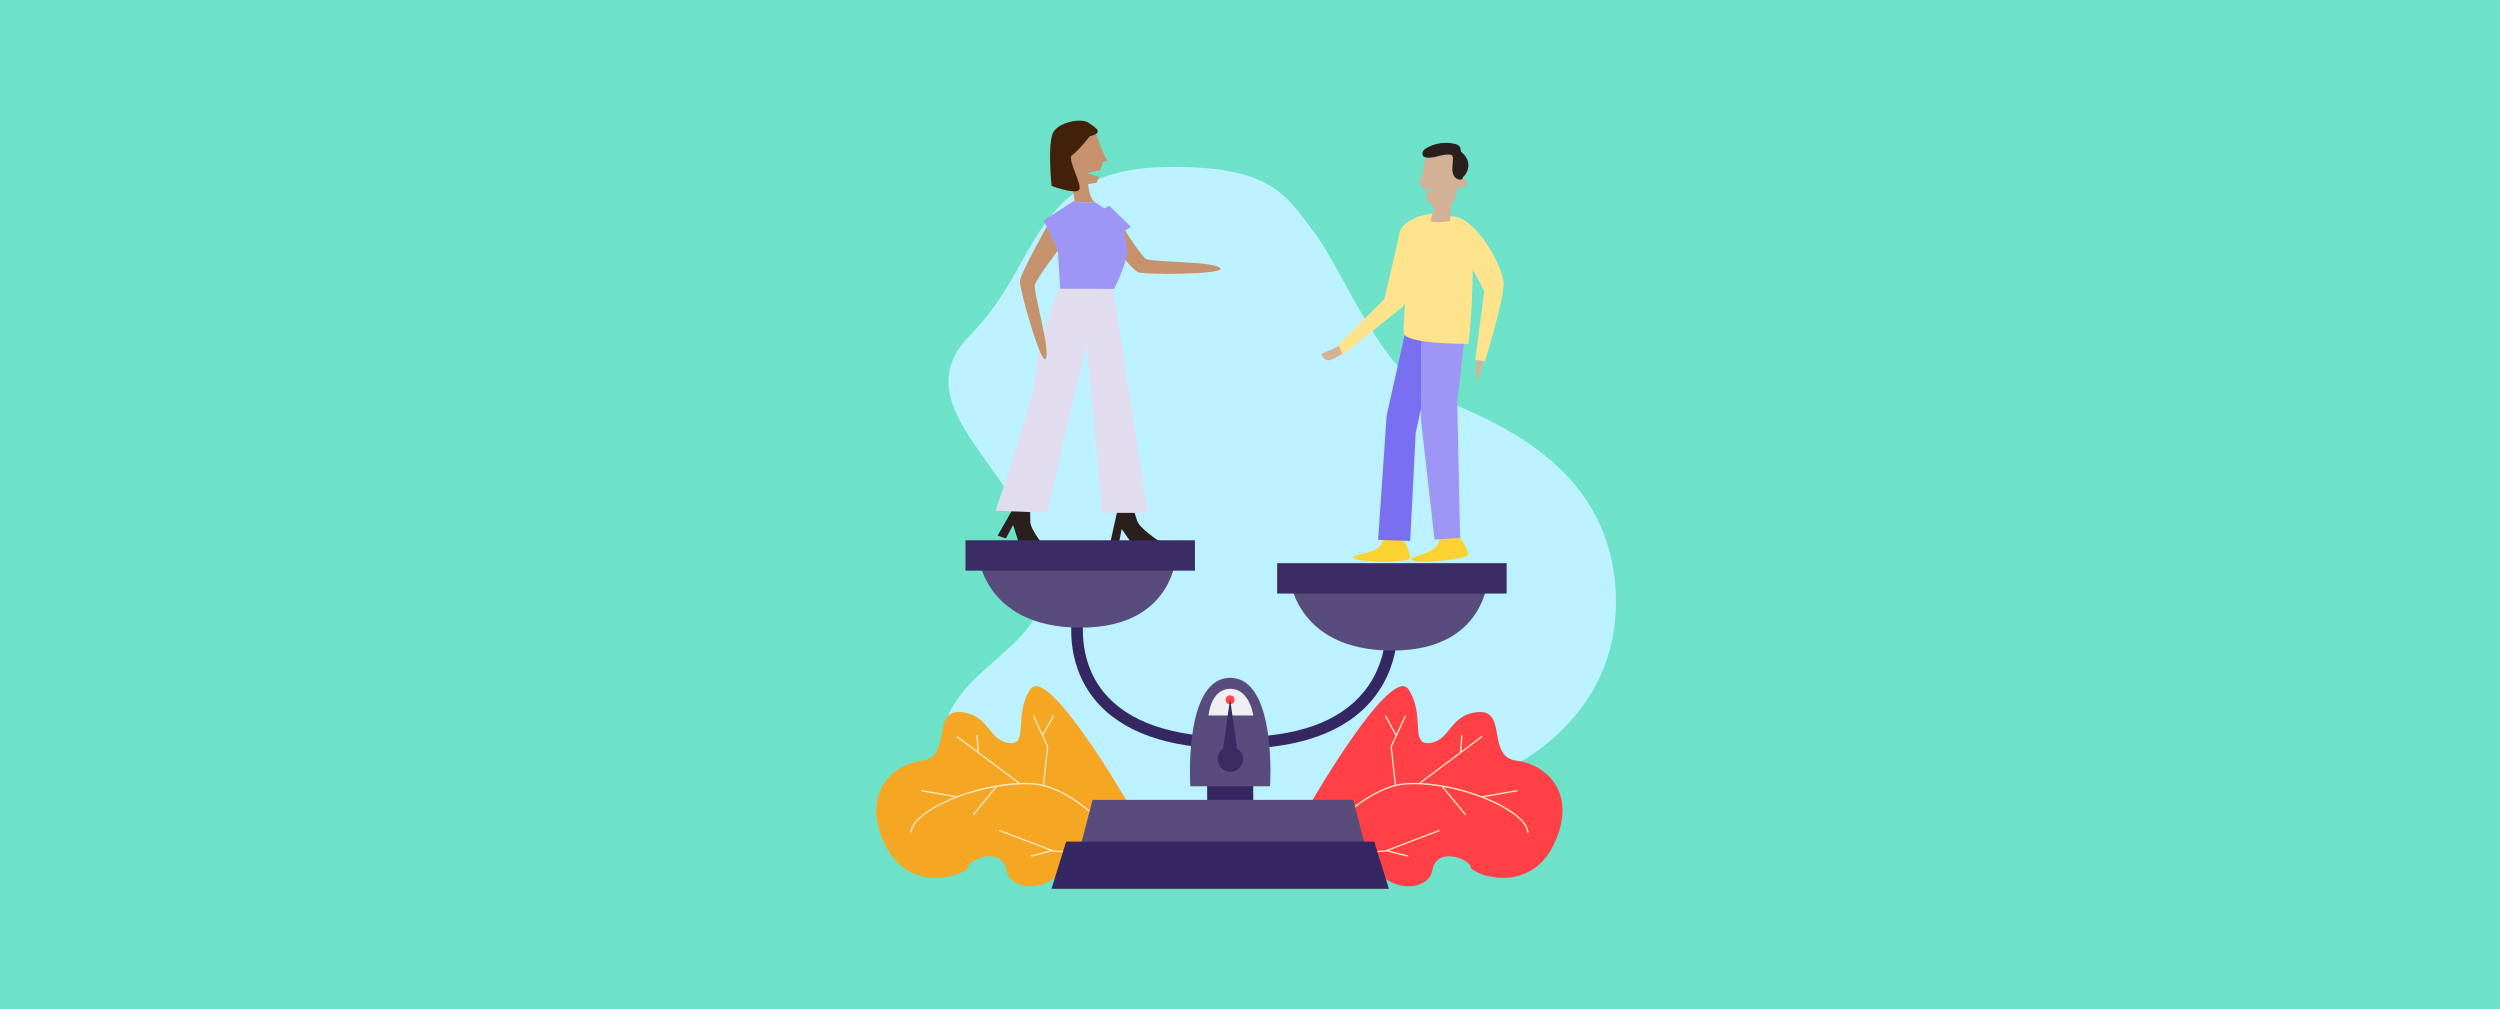
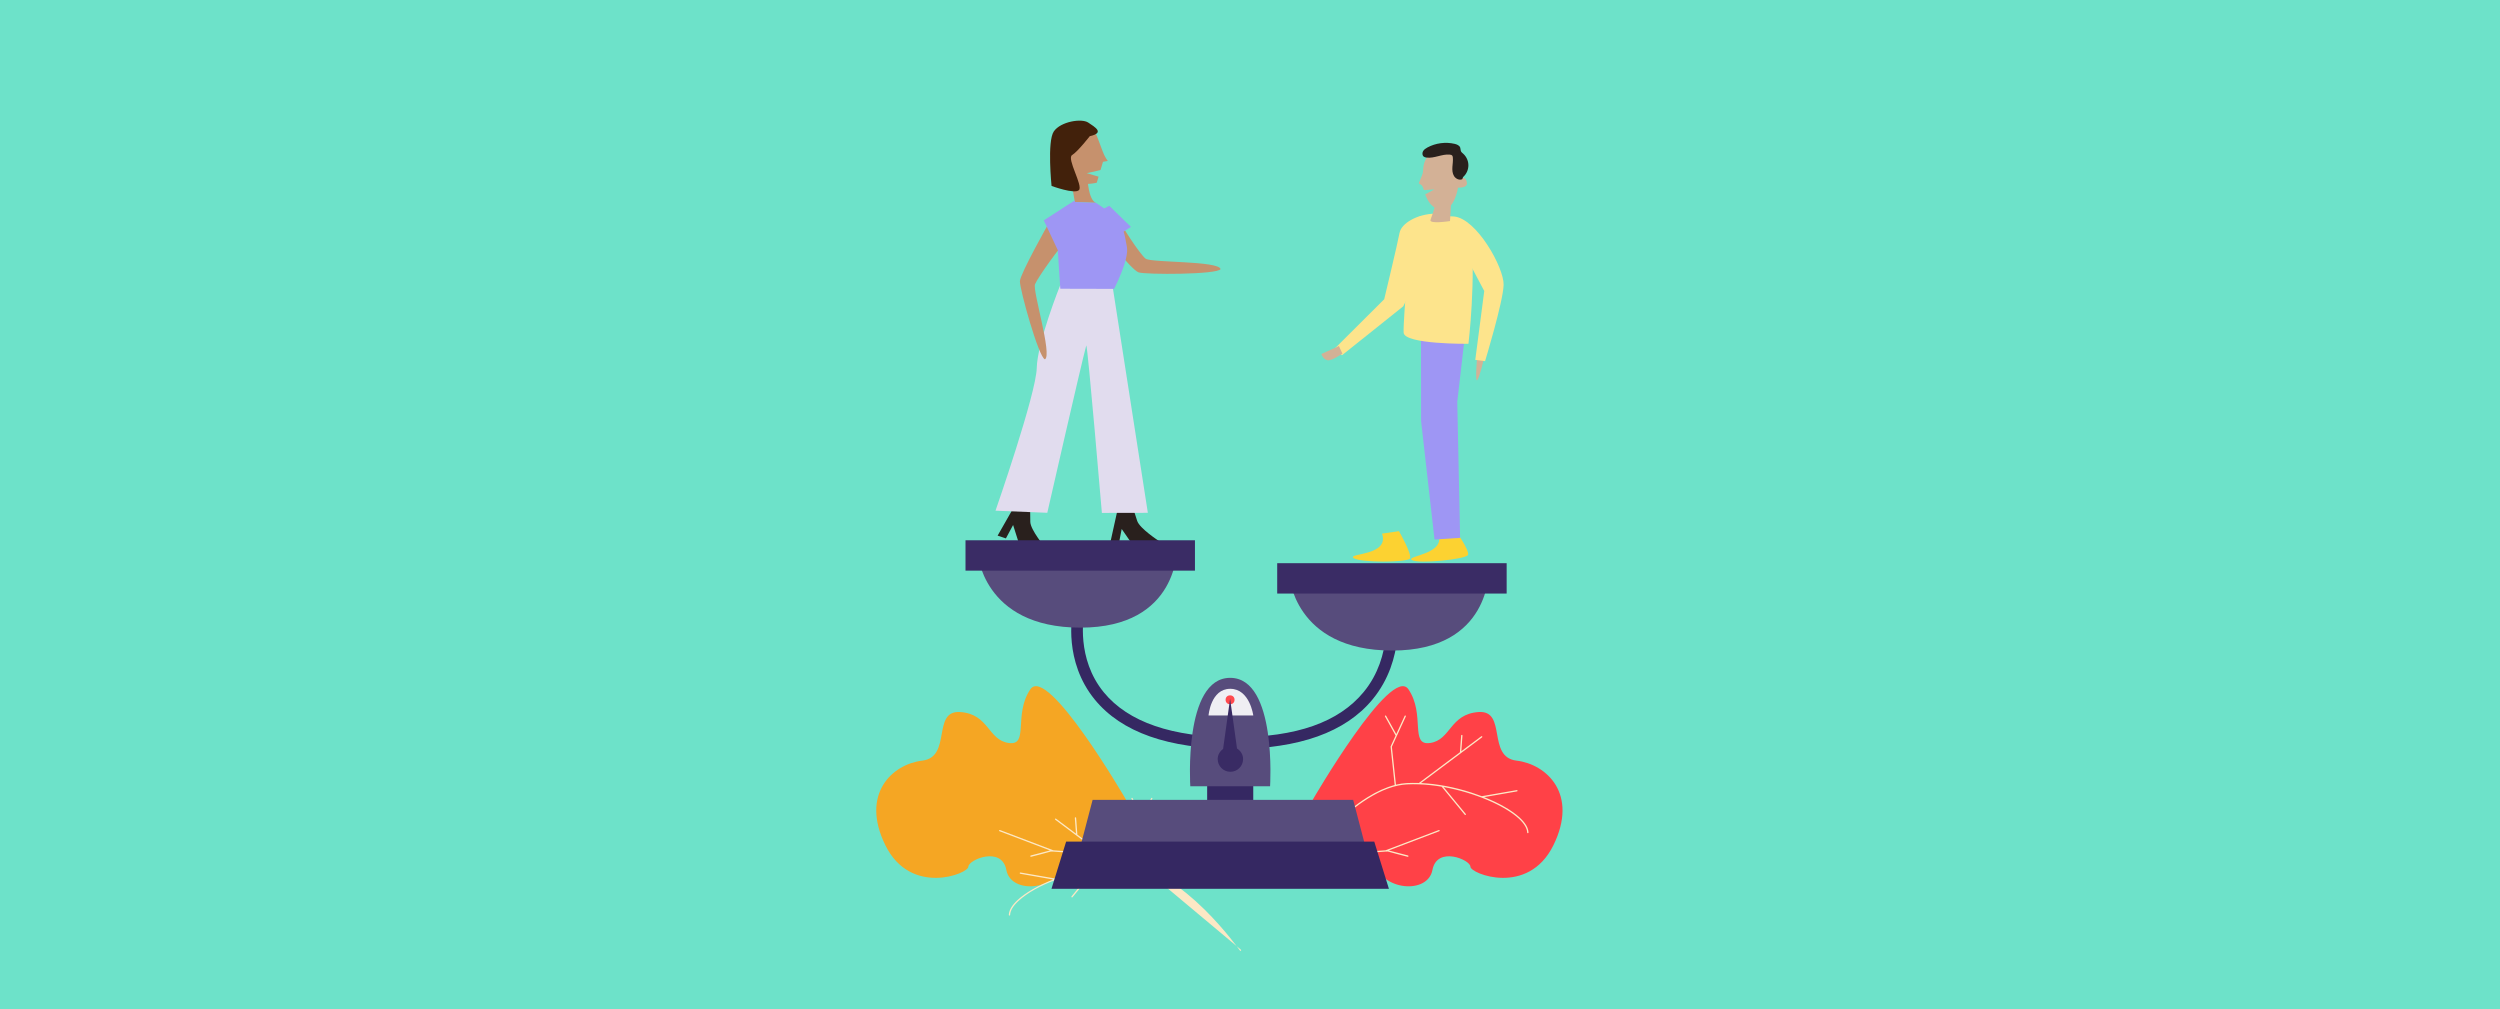
<svg xmlns="http://www.w3.org/2000/svg" id="Capa_1" data-name="Capa 1" viewBox="0 0 1090 440">
  <defs>
    <style>
      .cls-1 {
        fill: #7a6ff0;
      }

      .cls-1, .cls-2, .cls-3, .cls-4, .cls-5, .cls-6, .cls-7, .cls-8, .cls-9, .cls-10, .cls-11, .cls-12, .cls-13, .cls-14, .cls-15, .cls-16, .cls-17, .cls-18, .cls-19, .cls-20 {
        stroke-width: 0px;
      }

      .cls-2 {
        fill: #29201d;
      }

      .cls-3 {
        fill: #6de2c9;
      }

      .cls-4 {
        fill: #3a2c65;
      }

      .cls-5 {
        fill: #352862;
      }

      .cls-6 {
        fill: #392b64;
      }

      .cls-7 {
        fill: #574c7c;
      }

      .cls-8 {
        fill: #42210b;
      }

      .cls-9 {
        fill: #c6916d;
      }

      .cls-10 {
        fill: #e1dcee;
      }

      .cls-11 {
        fill: #d3b196;
      }

      .cls-12 {
        fill: #bcf2ff;
      }

      .cls-13 {
        fill: #9e96f4;
      }

      .cls-14 {
        fill: #fce8c5;
      }

      .cls-15 {
        fill: #fde48c;
      }

      .cls-16 {
        fill: #f5a623;
      }

      .cls-17 {
        fill: #efeef3;
      }

      .cls-18 {
        fill: #ff4147;
      }

      .cls-19 {
        fill: #fcd231;
      }

      .cls-20 {
        fill: #ff494e;
      }
    </style>
  </defs>
  <rect class="cls-3" width="1090" height="440" />
  <g>
-     <path class="cls-12" d="m508.39,72.81c45.98-.68,52.18,12.15,64.7,28.63,12.52,16.48,29,60.73,52.42,71.14,23.42,10.41,76.35,28.63,78.95,85.89,2.6,57.26-50.24,97.17-144.85,98.04-94.6.87-148.79,7.81-149.02-30.36-.24-38.17,55.29-42.51,43.14-83.29-12.15-40.78-60.73-66.8-30.37-97.17,30.37-30.36,26.03-72.01,85.02-72.88Z" />
    <g>
      <path class="cls-16" d="m492.5,370.11c-8.42-3.56-25.3-3.32-27.95,5.61-3.86,12.89-23.79,14.22-25.78,3.59-2.02-10.63-16.57-4.44-16.57-1.42s-25.11,13.04-36.16-9.33c-11.05-22.4,2.99-35.38,16.06-36.92,13.07-1.57,4.01-22.07,16.57-21.19,12.56.88,12.04,12.19,21.1,13.49,9.03,1.33,1.99-12.35,9.45-23.39,7.43-11.05,41.78,48.21,41.78,48.21,0,0,.24,12.71,1.51,21.34Z" />
      <g>
-         <path class="cls-14" d="m498.18,378.19c-.06-.09-6.39-8.99-15.44-17.92-5.32-5.25-10.53-9.48-15.48-12.59-4.19-2.63-8.21-4.44-12.01-5.42l1.8-16.78-2.2-4.78,4.64-8.34c.08-.14.03-.32-.11-.39-.14-.08-.32-.03-.39.11l-4.43,7.97-3.66-7.95c-.07-.15-.24-.21-.38-.14-.14.07-.21.24-.14.38l6.09,13.23-1.78,16.54c-1.62-.39-3.21-.63-4.74-.71-1.69-.09-3.45-.1-5.25-.03l-17.89-13.39-.54-7.32c-.01-.16-.15-.28-.31-.27-.16.01-.28.15-.27.31l.5,6.82-8.71-6.52c-.13-.1-.31-.07-.4.06-.1.13-.07.31.06.4l26.65,19.94c-6.96.34-14.58,1.76-22.01,4.15-1.54.5-3.05,1.02-4.5,1.58l-15.28-2.66c-.16-.03-.31.08-.33.24-.03.16.08.31.24.33l14.34,2.5c-6.6,2.61-12.1,5.76-15.54,8.95-2.47,2.29-3.74,4.46-3.8,6.48,0,.16.12.29.28.3h0c.16,0,.28-.12.29-.28.05-1.82,1.29-3.92,3.61-6.07,3.94-3.65,9.72-6.76,16.17-9.19.02,0,.03,0,.05,0,.08,0,.16-.04.21-.1,5.21-1.94,10.85-3.44,16.32-4.41l-9.59,11.66c-.1.12-.08.31.04.41.05.04.12.07.18.07.08,0,.17-.04.22-.11l10.01-12.17c5.48-.92,10.76-1.31,15.2-1.08,5.18.27,10.91,2.35,17.04,6.18,4.91,3.08,10.09,7.28,15.38,12.5,9.01,8.9,15.31,17.76,15.38,17.85.06.08.15.12.24.12.06,0,.12-.02.17-.05.13-.09.16-.27.07-.4Z" />
+         <path class="cls-14" d="m498.18,378.19l1.8-16.78-2.2-4.78,4.64-8.34c.08-.14.03-.32-.11-.39-.14-.08-.32-.03-.39.11l-4.43,7.97-3.66-7.95c-.07-.15-.24-.21-.38-.14-.14.07-.21.24-.14.38l6.09,13.23-1.78,16.54c-1.62-.39-3.21-.63-4.74-.71-1.69-.09-3.45-.1-5.25-.03l-17.89-13.39-.54-7.32c-.01-.16-.15-.28-.31-.27-.16.01-.28.15-.27.31l.5,6.82-8.71-6.52c-.13-.1-.31-.07-.4.06-.1.13-.07.31.06.4l26.65,19.94c-6.96.34-14.58,1.76-22.01,4.15-1.54.5-3.05,1.02-4.5,1.58l-15.28-2.66c-.16-.03-.31.08-.33.24-.03.16.08.31.24.33l14.34,2.5c-6.6,2.61-12.1,5.76-15.54,8.95-2.47,2.29-3.74,4.46-3.8,6.48,0,.16.12.29.28.3h0c.16,0,.28-.12.29-.28.05-1.82,1.29-3.92,3.61-6.07,3.94-3.65,9.72-6.76,16.17-9.19.02,0,.03,0,.05,0,.08,0,.16-.04.21-.1,5.21-1.94,10.85-3.44,16.32-4.41l-9.59,11.66c-.1.12-.08.31.04.41.05.04.12.07.18.07.08,0,.17-.04.22-.11l10.01-12.17c5.48-.92,10.76-1.31,15.2-1.08,5.18.27,10.91,2.35,17.04,6.18,4.91,3.08,10.09,7.28,15.38,12.5,9.01,8.9,15.31,17.76,15.38,17.85.06.08.15.12.24.12.06,0,.12-.02.17-.05.13-.09.16-.27.07-.4Z" />
        <path class="cls-14" d="m473.2,371.85c-3.57-.33-11-1-13.98-1.13l-23.24-8.84c-.15-.06-.32.02-.37.17-.06.15.02.32.17.37l22.01,8.37c-1,.3-5.4,1.44-8.38,2.2-.15.04-.25.2-.21.35.03.13.15.22.28.22.02,0,.05,0,.07,0,.82-.21,7.97-2.03,8.62-2.28.11-.02.45-.01.95.01,0,0,0,0,.01,0,0,0,0,0,0,0,2.53.12,9.29.7,14,1.14.15.02.3-.1.31-.26.01-.16-.1-.3-.26-.31Z" />
      </g>
    </g>
    <g>
      <path class="cls-18" d="m570.81,370.11c8.42-3.56,25.3-3.32,27.95,5.61,3.86,12.89,23.79,14.22,25.78,3.59,2.02-10.63,16.57-4.44,16.57-1.42,0,3.02,25.11,13.04,36.16-9.33,11.05-22.4-2.99-35.38-16.06-36.92-13.07-1.57-4.01-22.07-16.57-21.19-12.56.88-12.04,12.19-21.1,13.49-9.03,1.33-1.99-12.35-9.45-23.39-7.43-11.05-41.78,48.21-41.78,48.21,0,0-.24,12.71-1.51,21.34Z" />
      <path class="cls-18" d="m565.37,378.36s25.07-35.48,48.01-36.66c22.94-1.18,52.5,11.83,52.74,21.29" />
      <line class="cls-18" x1="661.37" y1="344.78" x2="646.01" y2="347.45" />
      <line class="cls-18" x1="638.84" y1="355.06" x2="628.69" y2="342.72" />
      <polyline class="cls-18" points="612.68 312.23 606.56 325.53 608.38 342.47" />
      <line class="cls-18" x1="604.07" y1="312.23" x2="608.78" y2="320.69" />
      <path class="cls-18" d="m613.83,373.27s-8.1-2.06-8.6-2.27-15.08,1.14-15.08,1.14" />
      <line class="cls-18" x1="627.43" y1="362.16" x2="604.17" y2="371" />
      <line class="cls-18" x1="646.01" y1="321.24" x2="618.71" y2="341.67" />
      <g>
        <line class="cls-18" x1="637.33" y1="320.69" x2="636.79" y2="328.14" />
        <g>
          <path class="cls-14" d="m662.62,356.5c-3.44-3.18-8.94-6.33-15.54-8.95l14.34-2.5c.16-.03.26-.18.24-.33-.03-.16-.18-.26-.33-.24l-15.28,2.66c-1.45-.55-2.96-1.08-4.5-1.58-7.43-2.39-15.04-3.82-22.01-4.15l26.65-19.94c.13-.1.15-.28.06-.4-.1-.13-.28-.15-.4-.06l-8.71,6.52.5-6.82c.01-.16-.11-.3-.27-.31-.16-.01-.3.11-.31.27l-.54,7.32-17.89,13.39c-1.8-.06-3.55-.05-5.25.03-1.54.08-3.12.32-4.74.71l-1.78-16.54,6.09-13.23c.07-.14,0-.32-.14-.38-.15-.07-.32,0-.38.14l-3.66,7.95-4.43-7.97c-.08-.14-.25-.19-.39-.11-.14.08-.19.25-.11.39l4.64,8.34-2.2,4.78,1.8,16.78c-3.8.99-7.82,2.8-12.01,5.42-4.95,3.1-10.16,7.34-15.48,12.59-9.05,8.93-15.37,17.84-15.44,17.92-.09.13-.06.31.07.4.05.04.11.05.17.05.09,0,.18-.04.24-.12.06-.09,6.36-8.96,15.38-17.85,5.29-5.22,10.46-9.43,15.38-12.5,6.12-3.83,11.86-5.91,17.04-6.18,1.74-.09,3.51-.1,5.31-.03,0,0,0,0,0,0,0,0,0,0,0,0,3.24.12,6.54.48,9.82,1.03l10.08,12.26c.06.07.14.11.22.11.06,0,.13-.02.18-.07.12-.1.14-.28.04-.41l-9.66-11.74c13.66,2.44,26.76,8.18,32.82,13.79,2.32,2.15,3.56,4.24,3.61,6.07,0,.16.14.28.3.28.16,0,.29-.14.28-.3-.05-2.01-1.33-4.19-3.8-6.48Z" />
          <path class="cls-14" d="m627.32,361.89l-23.24,8.84c-2.97.13-10.41.8-13.97,1.13-.16.01-.28.16-.26.31.01.16.16.28.31.26,4.71-.43,11.46-1.01,14-1.14,0,0,0,0,.01,0,0,0,.01,0,.02,0,.5-.02.83-.03.94-.01.65.25,7.8,2.07,8.62,2.28.02,0,.05,0,.07,0,.13,0,.25-.09.28-.22.04-.15-.05-.31-.21-.35-2.97-.76-7.38-1.9-8.38-2.2l22.01-8.37c.15-.06.22-.22.17-.37-.06-.15-.22-.22-.37-.17Z" />
        </g>
      </g>
    </g>
    <g>
      <path class="cls-19" d="m609.94,231.58s5.84,10.09,4.78,11.91c-1.06,1.82-22.04,1.89-24.61-.22-2.57-2.12,15.83-.9,12.46-10.61" />
-       <polygon class="cls-1" points="613.5 141.37 604.58 181.18 600.86 235.37 614.85 235.85 617.26 188.52 628.14 141.29 613.5 141.37" />
      <path class="cls-11" d="m646.88,156.78s-1.53,6.86-2.71,8.83c-1.18,1.97-.11-10.75-.11-10.75" />
      <path class="cls-15" d="m610.19,101.56c-.72,4.15-6.68,28.92-6.68,28.92l-21.46,21.37,3.04,3.05,26.74-21.36s20.9-40.57,13.8-40.4c-7.84.19-14.72,4.28-15.43,8.43Z" />
      <path class="cls-19" d="m634.11,230.56s6.81,9.47,5.93,11.38c-.88,1.92-21.75,4.06-24.51,2.21-2.77-1.85,15.66-2.46,11.35-11.79" />
      <polygon class="cls-13" points="619.55 138.88 619.59 183.57 625.45 235.23 636.61 234.51 635.37 175.19 639.29 141.19 619.55 138.88" />
      <path class="cls-11" d="m639.58,79.8c-.36-3.23-2.3-1.96-3.25-2.15-.5-.1-1.28-3.34-1.91-6.37-.62-2.98-1.42-6.45-4.62-6.17l-2.79.08c-3.17.28-5.67,3.84-6.29,6.79-.23,1.08-.21,3.08-.53,3.94-.59,1.59-1.13,2.82-1.49,3.6-.16.35.07.71.43.8.49.12,1.08.6,1.51,2.04.05.17.1.35.16.54,1.13-.09,2.79-.21,4.63-.33-.11.01-2.4,1.35-4.03,2.15,1.07,2.96,3.04,6.54,7.31,6.71,5.53.21,6.99-9.61,6.99-9.61,0,0,4.12.22,3.87-2.02Z" />
      <path class="cls-15" d="m641.23,98.97s-19.25-6.05-22.93-4.28c-3.28,1.57-6.59,45.14-6.32,50.33.27,5.19,28.26,4.88,28.26,4.88,0,0,3.44-28.2.99-50.92Z" />
      <path class="cls-15" d="m632.74,99.71l14.39,27.17-3.91,30.03,4.27.56s7.86-25.8,8.09-33.25c.23-7.45-11.81-29.04-21.7-29.84-9.89-.81-1.13,5.34-1.13,5.34Z" />
      <path class="cls-11" d="m585.27,154.15s-4.69,3.39-6.6,2.9c-1.91-.49-2.55-2.71-2.55-2.71l7.64-3.46" />
      <path class="cls-2" d="m637.54,78.13c-1.26.58-2.83-.17-3.57-1.35-.74-1.18-.82-2.65-.72-4.03.09-1.39.34-2.78.18-4.15-.03-.25-.08-.52-.23-.72-.24-.32-.67-.42-1.07-.46-3.44-.35-6.8,1.75-10.22,1.28-.42-.06-.85-.16-1.18-.43-.66-.54-.7-1.59-.28-2.34s1.17-1.23,1.92-1.64c3.58-1.92,7.86-2.49,11.82-1.58,1.01.23,2.13.68,2.47,1.66.18.51.1,1.09.33,1.59.2.44.61.74.97,1.06,1.42,1.28,2.27,3.17,2.26,5.09s-.86,3.81-2.3,5.07" />
      <path class="cls-11" d="m632.74,87.76l-.54,8.63s-9.26,1.44-8.5-.54c1.37-3.58,2.37-7.61,2.37-7.61l6.68-.49Z" />
    </g>
    <g>
      <path class="cls-2" d="m442.41,220.46l-7.45,13.08,3.61,1.2,3.14-5.84,2.54,8.01,11.44,1.81s-6.39-7.67-6.48-11.16c-.08-3.5-.06-7.62-.06-7.62l-6.74.52Z" />
      <path class="cls-2" d="m487.23,222.37l-3.25,14.7,3.81.08,1.27-6.51,4.79,6.9,11.46-1.66s-8.38-5.43-9.49-8.75c-1.11-3.32-2.32-7.26-2.32-7.26l-6.28,2.49Z" />
      <path class="cls-10" d="m462.3,124.22s-10.03,24.97-10.28,36.25-17.98,62.19-17.98,62.19l22.58.92s14.77-64.8,17-73.01c.65.6,6.8,73.06,6.8,73.06l20.04-.04-15.91-102.2-22.25,2.82Z" />
      <path class="cls-9" d="m479.55,100.18s13.7,17.51,16.85,18.57c3.15,1.05,34.37,1,35.78-1.42-.89-3.67-30.24-2.73-32.69-4.55-2.44-1.82-11.41-15.58-11.76-17.45-.35-1.87-8.18,4.86-8.18,4.86Z" />
      <path class="cls-9" d="m474.15,77.76s.35,9.44,3.68,10.66l-9.21-.34-1.97-11.72,7.5,1.4Z" />
      <path class="cls-9" d="m464.05,59.63c3.37-.91,11.37-4.05,14.02-.76,0,0,1.72,4.41,2.64,6.99.92,2.58,2.28,4.33,2.28,4.33l-2.09.35-1.07,3.6-5.98,1.37,5.12,1.52-.78,2.62s-5.91,1.61-10.89-.64c-4.98-2.26-6.63-18.47-3.25-19.38Z" />
      <path class="cls-13" d="m468.61,88.09s-6.94,2.49-7.66,6.18c-.72,3.69,1.35,31.62,1.35,31.62l23.44.06s6.77-13.02,5.56-18.47c-1.21-5.45-.33-10.72-13.48-19.05l-9.21-.34Z" />
      <path class="cls-9" d="m457.34,97.14s-12.48,22.11-12.66,25.42c-.17,3.31,8.2,33.4,10.91,34.1,3.3-1.84-5.44-29.88-4.33-32.72s11.54-17.44,13.25-18.28-7.17-8.53-7.17-8.53Z" />
      <polygon class="cls-13" points="455.09 96.07 461.88 110.53 474.49 101.23 468.53 87.44 455.09 96.07" />
      <polygon class="cls-13" points="483.65 89.73 493.08 98.92 478.96 108.02 471.34 96.06 483.65 89.73" />
      <path class="cls-8" d="m475.14,59.38s-5.26,6.75-7.71,8.24c-2.46,1.49,4.83,13.31,3.01,15.25-1.81,1.94-11.96-1.8-11.96-1.8,0,0-2-19.46.99-23.78s12.13-5.78,15.01-3.84c2.88,1.94,7.35,4.45.67,5.93Z" />
    </g>
    <g>
      <path class="cls-5" d="m538.27,326.48c-28.79,0-49.29-7.22-60.94-21.46-13.68-16.73-9.82-36.77-9.65-37.61l4.94.99c-.03.18-3.53,18.63,8.66,33.48,10.65,12.98,29.83,19.56,56.99,19.56s45.47-6.62,56.26-19.68c13.11-15.88,9.42-36.01,9.38-36.21l4.95-.95c.18.92,4.16,22.68-10.45,40.37-11.79,14.28-32.02,21.52-60.14,21.52Z" />
      <rect class="cls-5" x="526.32" y="339.52" width="20.1" height="18.21" />
      <polygon class="cls-7" points="589.98 348.74 534.58 348.74 531.79 348.74 476.38 348.74 470.98 369.32 531.79 369.32 534.58 369.32 595.38 369.32 589.98 348.74" />
      <polygon class="cls-5" points="599.18 366.95 533.65 366.95 530.36 366.95 464.83 366.95 458.44 387.53 530.36 387.53 533.65 387.53 605.57 387.53 599.18 366.95" />
      <path class="cls-7" d="m553.75,342.81h-34.78s-3.07-47.27,17.39-47.27,17.39,47.27,17.39,47.27Z" />
      <path class="cls-17" d="m546.43,311.94h-19.51s.92-11.62,9.46-11.62,10.05,11.62,10.05,11.62Z" />
      <circle class="cls-20" cx="536.31" cy="305.11" r="1.95" />
      <path class="cls-6" d="m539.34,326.35l-3.02-21.69-3.05,21.88c-1.4,1.01-2.36,2.57-2.36,4.42,0,3.06,2.48,5.54,5.54,5.54s5.54-2.48,5.54-5.54c0-1.98-1.09-3.63-2.65-4.61Z" />
      <g>
        <path class="cls-7" d="m562.07,250.57s1.89,33.07,44.94,33.07,42.1-35,42.1-35l-87.04,1.94Z" />
        <rect class="cls-4" x="556.86" y="245.55" width="100.04" height="13.24" />
      </g>
      <g>
        <path class="cls-7" d="m426.16,240.58s1.89,33.07,44.94,33.07,42.1-35,42.1-35l-87.04,1.94Z" />
        <rect class="cls-4" x="420.96" y="235.56" width="100.04" height="13.24" />
      </g>
    </g>
  </g>
</svg>